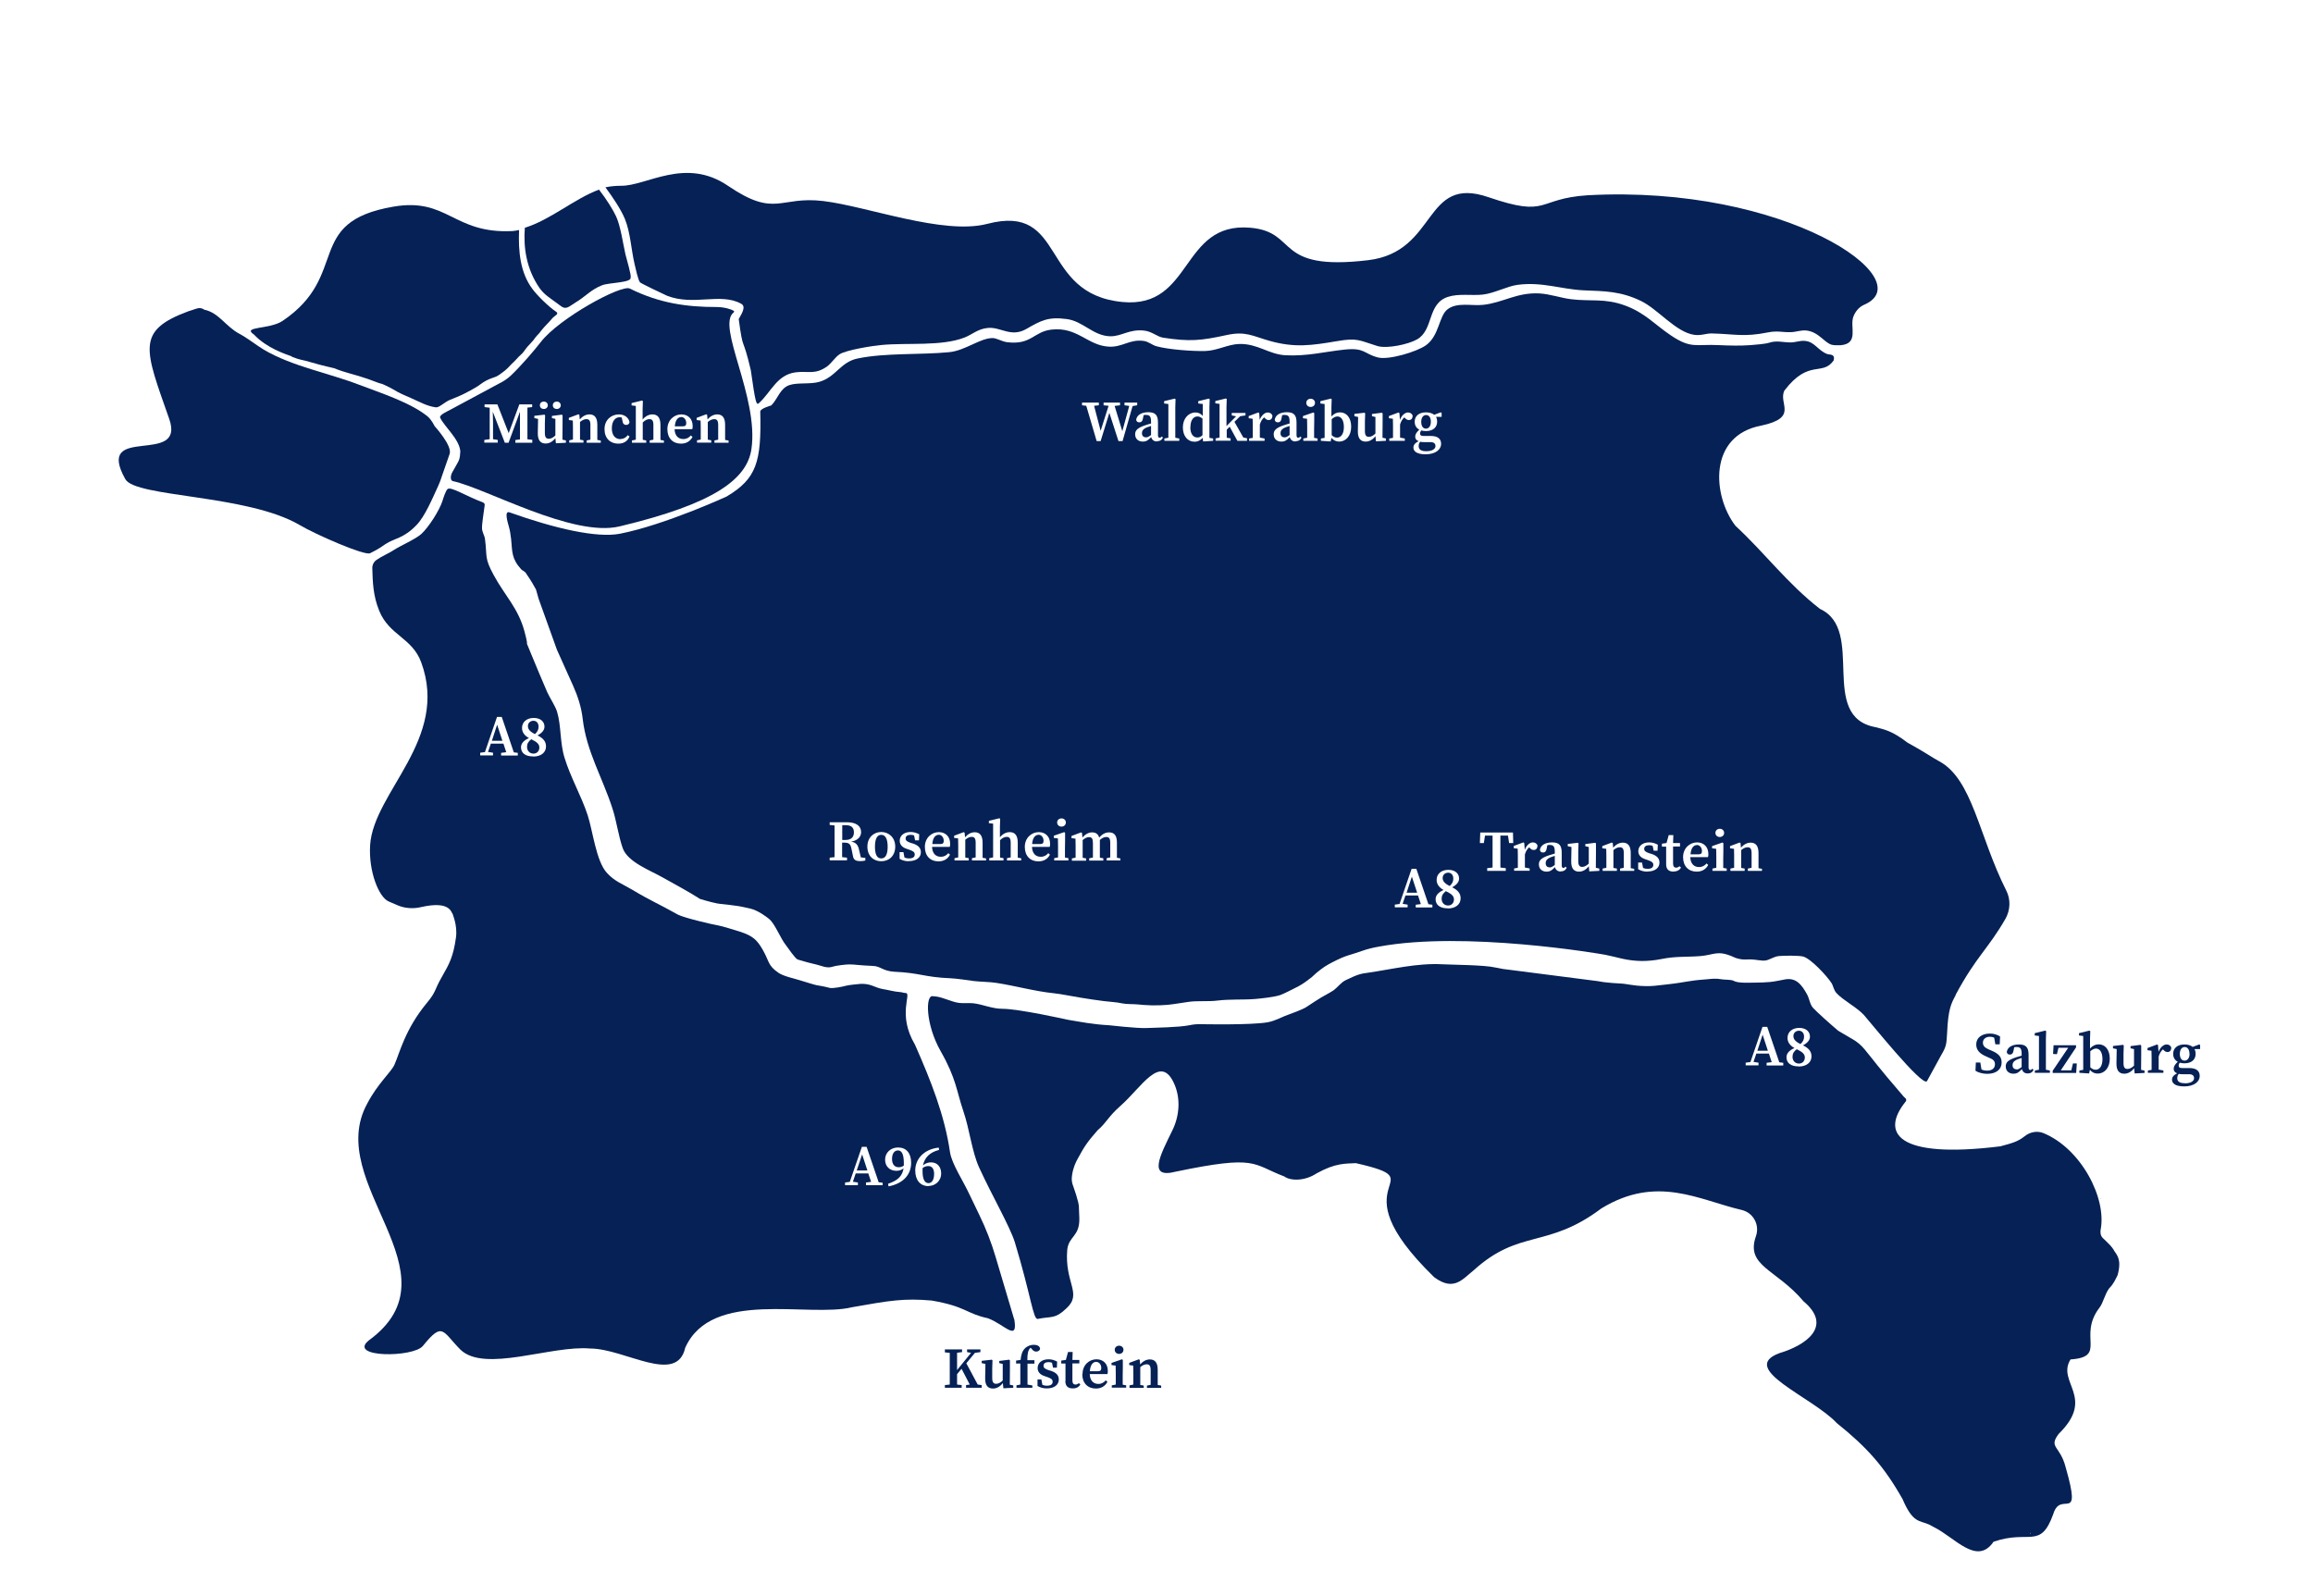
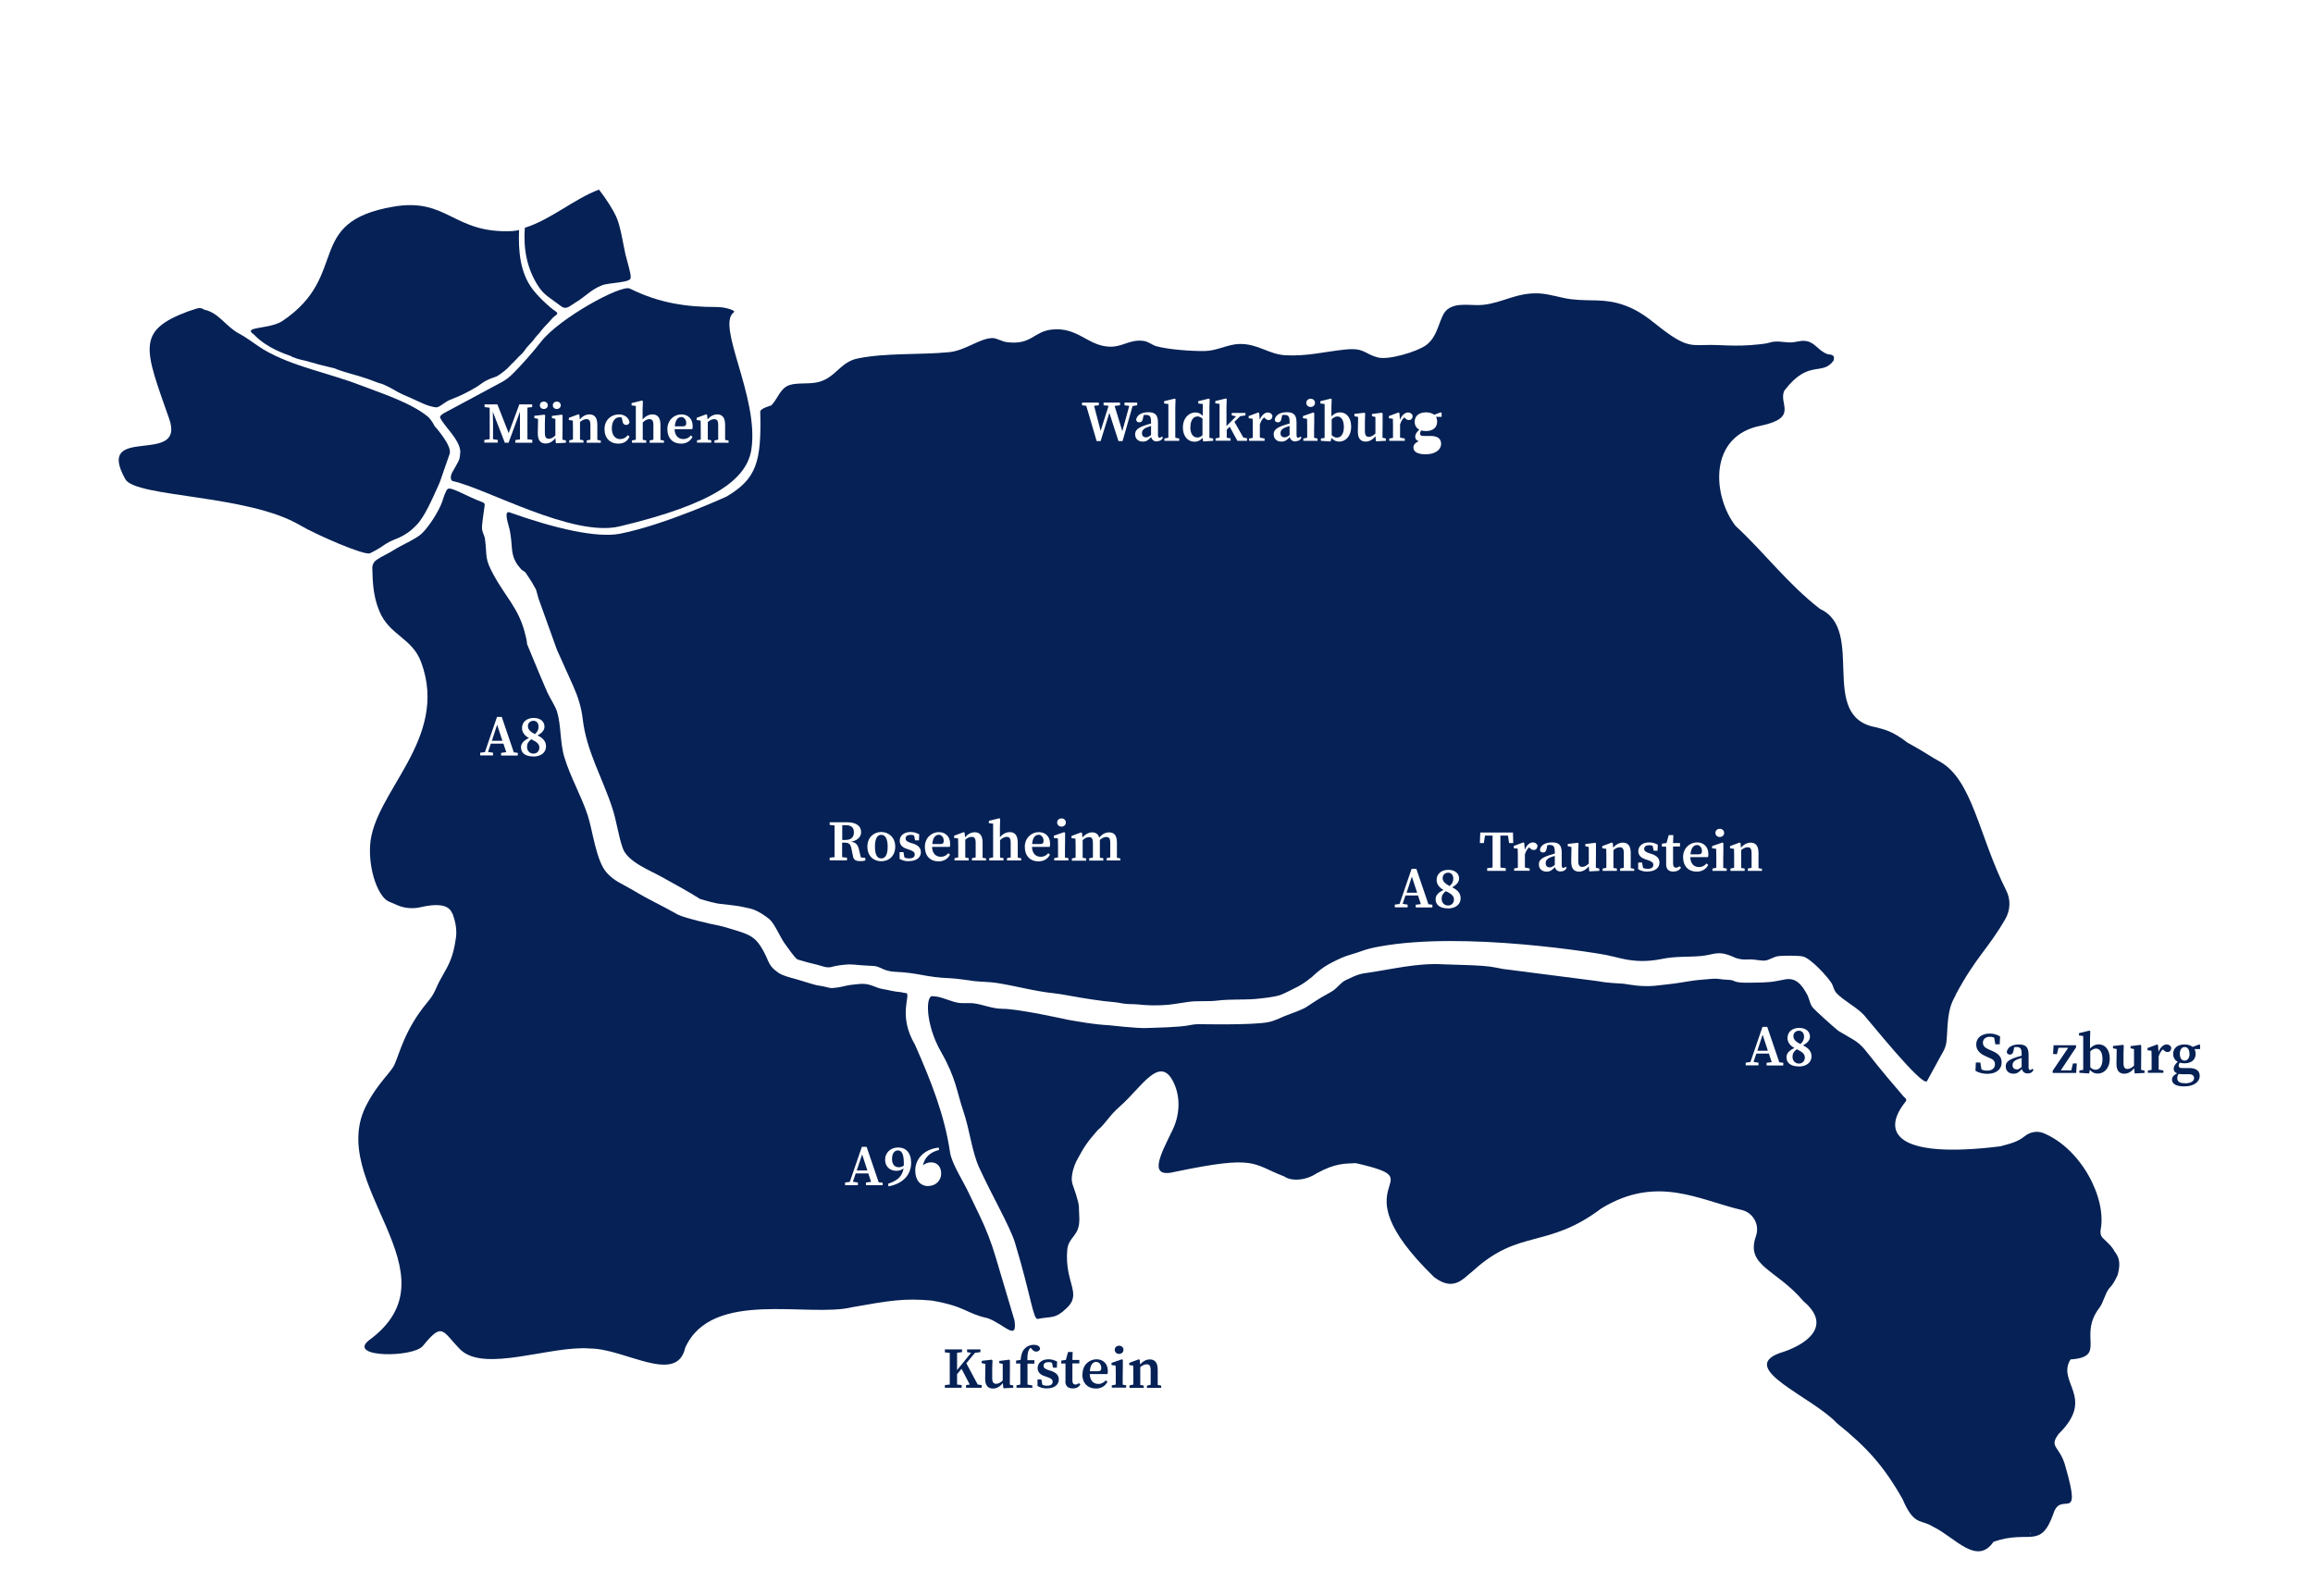
<svg xmlns="http://www.w3.org/2000/svg" id="Ebene_1" viewBox="0 0 180.29 124.43">
  <defs>
    <style>.cls-1{fill:#052155;}</style>
  </defs>
  <path class="cls-1" d="M98.6,80.06s.12-.02.2-.04l-.57-.04c.13.05.26.09.37.08Z" />
  <path class="cls-1" d="M99.7,79.74c-.35.12-.68.23-.91.29" />
  <path class="cls-1" d="M22.72,27.8c.88.33.62.17,1.56.45.83.25,1.71.43,1.76.45.97.39,1.61.48,2.61.83.24.08.94.36,1,.36.14.01.45.19.52.21.04.01.35.18.46.24.52.32.9.47,1.43.7.66.29,1.2.61,1.9.71.26.04.62-.35,1.06-.56.22-.1.47-.18.82-.34.32-.13,1.37-.69,1.57-.87.76-.57,1.12-.49,1.48-.75s.56-.38.96-.83c.04-.04.35-.33.44-.44.14-.19.42-.37.57-.6s.34-.44.47-.57c.25-.26.29-.33.39-.47.16-.21.38-.39.44-.52.39-.48.59-.62.88-.98.2-.24.6-.34.27-.55-.47-.3-1.43-1.22-1.82-1.76-.93-1.25-1.1-2.89-1.03-4.58-.17.03-.33.07-.51.08-4.64.23-5.04-2.64-9.3-1.9-6.98,1.2-3.33,5.33-8.62,8.9-1.02.69-3.22.41-2.23,1.07,1,1.06,2.43,1.51,2.97,1.71Z" />
-   <path class="cls-1" d="M48.71,17.07c.43,1.05.49,2.4.75,3.5.07.29.28,1.29.43,1.44.09.09,1.87.94,2.1,1.04,2.1.82,4.18-.27,5.79.63.41.23,0,.82-.2,1.19.37,2.71.27,1.13.94,3.97.36,2.54.43,2.78.64,2.58.95-.87,1.4-2.21,2.86-2.4.99-.12,1.51.21,2.45-.46.33-.24.62-.71.96-.94.51-.34,2.59-.67,3.29-.73,2-.19,4.65.12,6.46-.58.63-.25,1.04-.68,1.83-.75,1-.09,1.79.77,2.99.08,1.13-.65,1.7-.97,3.16-.77,1.27.17,2.05,1.31,3.37,1.34.9.02,1.48-.58,2.67-.44.6.07,1,.48,1.46.55,2.07.32,2.96.23,4.93-.2,1.49-.33,2.04.07,3.34.44,2,.57,3.32.36,5.29.03,1.61-.28,1.73-.05,3.14.38.75.23,2.43-.13,3.1-.52,1.3-.74.77-2.78,2.4-3.31.87-.28,1.85-.08,2.73-.18.88-.1,1.88-.65,2.71-.76,1.91-.25,3.39.35,5.15.43,1.65.07,2.85.06,4.44.82,1.33.63,2.75,2.46,4.18,2.65.53.07.9-.11,1.33-.11,1.8.04,2.51.3,4.4-.08.75-.15,1.13,0,1.76-.02.42,0,.79-.17,1.23-.13.98.1,1.46,1.01,2.02,1.12.14.03.39.04.65.03,1.47-.12.71-1.43,1-2.22.15-.4.44-.76.83-.93,4.57-1.94-6.12-9.38-21.54-8.54-4.03.26-2.97,1.78-7.73.15-5.12-1.76-3.91,4.25-9.37,4.91-7.43.89-5.38-2.2-9.2-2.53-5.45-.47-4.45,6.31-9.95,5.79-6.54-.62-4.32-7.72-10.55-6.09-3.42.89-9.35-1.37-12.78-1.78s-3.71,1.34-7.43-1.19c-3.32-2.26-6.34.02-8.32,0-.44,0-.84.04-1.23.12.57.77,1.2,1.7,1.52,2.47Z" />
  <path class="cls-1" d="M43.68,23.83c.46.37.69.04,1.19-.26.72-.42,1.22-1.02,2.07-1.34.56-.21,2.33-.19,2.21-.6.1-.09-.34-1.54-.4-1.81-.19-.84-.38-2.21-.73-2.96-.23-.5-.76-1.35-1.33-2.08-1.94.72-3.8,2.37-5.78,2.97-.12,1.52.11,3.19,1.13,4.68.18.26.41.49.66.68l.98.72Z" />
  <path class="cls-1" d="M84.22,90.41s-.01,0-.02,0c.07.03.06.02.02,0Z" />
  <path class="cls-1" d="M34.38,37.31c-.07.21-.15.4-.24.6-.45.98-1.02,2.33-1.66,3-1.04,1.09-1.72,1.02-2.45,1.51-.14.09-.46.35-1.18.7-.42.22-4.27-1.47-5.48-2.19-4.07-2.4-12.8-2.15-13.6-3.58-2.46-4.39,4.74-.95,3.42-4.7-1.91-5.44-2.62-6.86,1.47-8.38.65-.18.87-.4,1.27-.13,1.14.24,1.66,1.31,2.72,1.87.66.35,1.32.89,1.92,1.25,2.23,1.31,5.04,1.81,7.45,2.74,1.62.62,3.95,1.36,5.3,2.45.33.27.55.76.56.77,0,0,1.42,1.55,1.16,2.18l-.66,1.9Z" />
  <polygon class="cls-1" points="148.46 85.67 148.47 85.67 148.46 85.66 148.46 85.67" />
  <path class="cls-1" d="M53.09,32.51c-.22,0-.45.19-.49.72h.62c.22,0,.27-.09.27-.26,0-.27-.18-.47-.4-.47Z" />
  <path class="cls-1" d="M57.2,24.33c.06-.05,0-.1-.02-.11-.15-.1-.7-.29-1.34-.29-2.27,0-4.42-.28-6.75-1.44-.66-.33-5.5,2.31-6.93,4.16-.46.6-1.56,1.89-2.36,2.64-.27.25-.58.45-.91.61l-3.72,2c-.22.13-.96.43-.86.66.32.69,1.48,1.64,1.57,2.61-.03.28,0,.49-.16.81-.12.24-.23.4-.47.84-.13.22-.18.63.05.68,2.61.57,9.34,4.4,12.99,3.53,7.42-1.77,9.93-3.69,10.28-6.02.6-4.06-2.76-9.62-1.38-10.66ZM43.4,31.3c.17,0,.31.12.31.29s-.14.29-.31.29-.31-.11-.31-.29.14-.29.31-.29ZM42.39,31.3c.17,0,.31.12.31.29s-.14.29-.31.29-.31-.11-.31-.29.14-.29.31-.29ZM41.5,34.51h-1.33v-.21l.36-.05c0-.37,0-.75,0-1.09v-1.07s-.89,2.42-.89,2.42h-.29l-.94-2.42.02.88v1.26l.37.06v.21h-1.05v-.21l.42-.06v-2.45l-.4-.05v-.21h1l.88,2.24.83-2.24h1v.21l-.37.04c0,.37,0,.76,0,1.14v.19c0,.38,0,.76,0,1.14l.38.04v.21ZM44.1,34.51l-.77.04-.04-.4c-.22.28-.48.42-.76.42-.37,0-.62-.22-.61-.81l.02-1.11-.29-.06v-.18l.79-.09.05.05-.02.63v.75c0,.34.11.45.31.45.17,0,.35-.1.51-.26v-1.29s-.27-.06-.27-.06v-.17l.77-.1.06.05v.63s-.01,1.27-.01,1.27l.27.06v.18ZM46.84,34.51h-1.11v-.18l.29-.06c0-.22,0-.5,0-.7v-.43c0-.35-.09-.47-.31-.47-.16,0-.32.07-.5.22v.67c0,.2,0,.48,0,.71l.27.05v.18h-1.11v-.18l.29-.06c0-.22,0-.51,0-.7v-.24c0-.25,0-.36-.01-.54l-.31-.04v-.17l.75-.28.07.05.03.35c.23-.26.49-.39.76-.39.39,0,.61.25.61.81v.47c0,.2,0,.49,0,.71l.27.05v.18ZM48.36,34.22c.24,0,.43-.11.57-.3l.14.1c-.15.37-.45.56-.88.56-.62,0-1.07-.41-1.07-1.13s.52-1.15,1.13-1.15c.44,0,.77.27.82.62-.04.13-.12.2-.26.2-.16,0-.27-.1-.29-.31l-.06-.27c-.05-.01-.11-.02-.16-.02-.32,0-.61.27-.61.87,0,.54.27.84.68.84ZM51.75,34.51h-1.11v-.18l.29-.06c0-.22,0-.5,0-.7v-.43c0-.35-.09-.47-.31-.47-.17,0-.34.08-.52.26v.64c0,.2,0,.48,0,.71l.27.05v.18h-1.11v-.18l.3-.06c0-.22,0-.51,0-.7v-1.93l-.33-.04v-.18l.81-.2.07.04-.02.63v.81c.23-.27.49-.4.77-.4.39,0,.62.25.62.81v.47c0,.2,0,.49,0,.71l.27.05v.18ZM53.27,34.22c.27,0,.44-.12.58-.28l.13.12c-.18.33-.48.52-.9.52-.63,0-1.06-.42-1.06-1.13s.53-1.15,1.09-1.15c.53,0,.88.36.88.9,0,.1,0,.18-.03.25h-1.38c.02.52.3.77.67.77ZM56.8,34.51h-1.11v-.18l.29-.06c0-.22,0-.5,0-.7v-.43c0-.35-.09-.47-.31-.47-.16,0-.32.07-.5.22v.67c0,.2,0,.48,0,.71l.27.05v.18h-1.11v-.18l.29-.06c0-.22,0-.51,0-.7v-.24c0-.25,0-.36-.01-.54l-.31-.04v-.17l.75-.28.07.05.03.35c.23-.26.49-.39.76-.39.39,0,.61.25.61.81v.47c0,.2,0,.49,0,.71l.27.05v.18Z" />
  <polygon class="cls-1" points="66.78 91.23 67.61 91.23 67.2 89.98 66.78 91.23" />
  <path class="cls-1" d="M41.7,57.22c.22-.21.28-.37.28-.59,0-.25-.15-.45-.4-.45-.23,0-.43.16-.43.41,0,.21.1.41.55.63Z" />
  <path class="cls-1" d="M41.41,57.62c-.23.18-.33.34-.33.6,0,.3.21.52.5.52s.46-.22.46-.47-.15-.42-.63-.65Z" />
  <polygon class="cls-1" points="38.34 57.74 39.16 57.74 38.75 56.49 38.34 57.74" />
-   <path class="cls-1" d="M72.36,90.89c-.15,0-.31.04-.45.16,0,.08,0,.16,0,.25,0,.63.18.92.46.92.26,0,.44-.25.44-.72,0-.4-.17-.61-.44-.61Z" />
  <path class="cls-1" d="M69.99,89.67c-.25,0-.46.21-.46.67,0,.43.22.64.52.64.16,0,.28-.04.4-.13,0-.06,0-.13,0-.2,0-.72-.18-.98-.46-.98Z" />
  <path class="cls-1" d="M79.05,102.83l-1.44-4.84c-.33-1.12-.75-2.21-1.26-3.26-.31-.64-.61-1.26-.77-1.6-.5-1.09-1.39-2.4-1.53-3.32-.42-2.88-1.48-5.55-2.73-8.38-1.41-2.38-.23-3.98-.72-4.03-.15,0-.28-.06-.42-.07-.53-.04-.88-.16-1.38-.24-.61-.1-.92-.45-1.75-.4-.19.01-.93.09-1.14.15-.23.07-1,.22-1.24.16-.5-.13-.79-.17-1.02-.21-.14-.02-.92-.27-1.13-.33-.77-.23-1.47-.38-1.85-.64-.82-.57-.69-.85-1.19-1.74-.46-.81-.78-1.13-1.8-1.46-.36-.11-1.42-.45-1.76-.5-.34-.05-2.58-.57-3.08-.83-1.58-.89-2.02-1.02-3.58-1.95-.72-.43-1.37-.65-1.96-1.31-.84-.92-1.09-3.27-1.5-4.51-.5-1.51-1.34-2.95-1.8-4.47-.36-1.15-.25-2.5-.58-3.58-.14-.45-.56-1.06-.77-1.53-.42-.97-.83-1.95-1.23-2.92l-.35-.85c.05-.05-.14-.78-.18-.92-.48-1.83-1.53-2.81-2.4-4.41-.76-1.39-.5-1.43-.69-2.84-.03-.25-.21-.5-.23-.81-.01-.4.14-1.25.21-1.82.01-.1-.05-.18-.14-.21-1.37-.52-2.45-1.23-2.74-1.05-.14.08-.36.75-.4.9-.24.77-1.09,2.09-1.66,2.61-.47.42-1.61.9-2.14,1.25-.36.24-.97.5-1.35.77-.22.15-.34.4-.33.66.03,1.01.05,2.12.54,3.31.78,1.92,2.56,2.09,3.27,4.01,2.21,6-3.71,10.1-3.98,14.25-.13,2.06.68,4.06,1.44,4.39l.67.29c.57.25,1.22.3,1.83.16,2.37-.55,2.37.46,2.51.55-.06-.04.38.82.24,1.82-.21,1.47-.48,1.99-1.13,3.12-.56.97-.4,1.09-1.12,1.95-1.73,2.09-2.12,3.89-2.55,4.85-.28.6-1.29,1.44-2.11,3.01-3.45,6.24,7.35,13.22.1,18.48-1.63,1.35,3.48,1.33,4.23.42,1.56-1.92,1.5-1.16,2.92.28,1.89,1.84,7.09-.35,10.12-.08,2.69,0,6.75,2.87,7.41-.06,2.07-4.61,9.62-2.32,13.01-3.16,2.94-.52,4.03-.71,6.2-.52,2.71.47,2.66,1.01,4.38,1.38,1.29.47,2.36,1.9,2.06.08ZM40.36,58.89h-1.3v-.21l.4-.05-.22-.67h-.98l-.22.65.39.06v.21h-1v-.21l.37-.05.94-2.74h.37l.94,2.76.31.04v.21ZM41.55,58.96c-.59,0-.94-.26-.94-.71,0-.31.22-.54.62-.72-.37-.21-.54-.47-.54-.79,0-.49.4-.78.91-.78.54,0,.84.29.84.68,0,.22-.13.46-.54.68.44.22.66.47.66.86,0,.48-.4.79-1,.79ZM68.8,92.38h-1.3v-.21l.4-.05-.22-.66h-.98l-.22.65.39.06v.21h-1v-.21l.37-.05.94-2.73h.37l.94,2.76.31.04v.21ZM69.26,92.47l-.04-.2c.76-.25,1.11-.6,1.21-1.2-.15.12-.33.19-.56.19-.49,0-.88-.32-.88-.87s.44-.95,1.01-.95c.65,0,1.02.45,1.02,1.19,0,.9-.58,1.61-1.75,1.84ZM72.37,92.45c-.63,0-1.03-.45-1.03-1.22,0-.91.7-1.66,1.83-1.78l.03.18c-.75.19-1.13.61-1.26,1.21.18-.16.39-.24.63-.24.51,0,.79.37.79.86,0,.62-.49.98-.98.98Z" />
  <path class="cls-1" d="M140.34,81.38c.22-.21.28-.37.28-.59,0-.25-.15-.45-.4-.45-.23,0-.43.16-.43.41,0,.21.1.41.55.63Z" />
  <path class="cls-1" d="M140.05,81.78c-.23.18-.33.34-.33.6,0,.3.21.52.5.52s.46-.22.46-.47-.15-.42-.63-.65Z" />
  <polygon class="cls-1" points="136.98 81.9 137.8 81.9 137.39 80.65 136.98 81.9" />
  <path class="cls-1" d="M164.77,97.44c-.2-.31-.37-.47-.64-.73-.31-.29-.43-.37-.4-.82.51-2.5-1.53-6.37-4.45-7.57-.49-.2-1.05-.09-1.46.24-.55.44-1.02.55-1.9.79-8.15,1.01-9.33-1.08-7.38-3.49.1-.12,0-.24,0-.24,0,0-.14-.14-.15-.14-2.21-2.57-2.16-2.61-3.06-3.7-.26-.31-.56-.57-.91-.77-.49-.29-1.14-.67-1.14-.67-.54-.45-1.73-1.52-1.96-1.78-.25-.28-.28-.71-.46-1.04-.43-.78-.87-1.36-1.78-1.17-.31.06-.72.15-1.1.19-.38.03-.76.05-1.14.05-.5,0-1.37.06-1.71-.14-.17-.1-.67-.08-.86-.11-.59-.1-.85-.04-1.23-.01-1.62.12-1.47.22-3.19.41-.86.1-1.04.13-1.61.12-1.05-.02-1.31-.18-2.08-.21-.42-.02-.57-.04-.79-.06-.21-.01-.52-.06-.86-.12l-6.93-.89c-.39-.05-.48-.05-.76-.12l-.27-.05c-.85-.2-3.36-.21-4.12-.25-1.97-.11-3.99.4-5.81.66-.5.07-.73.09-1.73.58-.37.18-.61.54-.93.78-.13.1-.9.52-1,.58-.23.14-.82.52-1.1.71-.3.21-1.15.51-1.71.72-.24.09-.78.39-1.34.49-1.27.23-5.15.15-5.15.15-.32-.01-.63.01-.94.08-.84.17-2.65.19-3.39.22-.72.03-2.91-.22-2.91-.22-1.2-.06-2.19-.26-3.16-.42,0,0-3.83-.86-5.13-.86-.8,0-1.54-.35-2.26-.43-.37-.04-.74.02-1.12-.03-.56-.07-1.26-.44-1.8-.5-.07,0-.16-.01-.23-.02-.59-.15-.6,2.18.61,4.3s1.23,3.1,1.76,4.66c.48,1.39.67,3.17,1.23,4.39.99,2.17,2.41,4.61,2.79,5.85,1.27,4.2,1.42,6.05,1.79,5.95,1.09-.22,1.32.03,2.2-.8,1.31-1.18-.14-1.97.09-4.61.13-1.06.98-1,.94-2.45-.06-.98.05-.83-.25-1.81-.22-.75-.42-.92-.31-1.58.09-.56.27-.93.42-1.21.58-1.08.81-1.37,1.57-2.25.66-.55.82-1.05,1.75-1.87,1.68-1.47,3.14-4.14,4.21-1.76.52,1.16.42,2.51-.14,3.65-.98,2-1.93,3.79.28,3.21,6.36-1.32,5.9-.59,8.45.38.49.36,1.61.36,2.51-.24,1.5-.83,2.24-.75,3.06-.8,6.53,1.49-1.84,1.16,6.11,8.89,1.53,1.14,2.21.15,3.08-.54,3.58-3.25,5.74-1.65,9.95-4.82,4.34-2.65,7.62-.65,10.94.12.9.21,1.42,1.16,1.11,2.04-.83,2.35,1.59,2.56,3.71,5.08,2.32,1.95.17,3.43-1.88,4.04-3.26,1.21,2.58,3.42,4.47,5.45,2.34,1.88,3.67,3.35,5.13,5.93.8,1.88,1.3,1.64,2.07,1.98l.35.19c1.66.81,3.37,3.05,4.67,1.15,2.8-.97,3.65.64,4.66-2.17.58-1.91,2.27.93.96-3.64-.43-1.69-1.36-1.51-.54-2.6,2.91-2.85-.19-4.01.92-5.8,2.89-.2.53-1.79,2.26-4.04.29-.37.4-1.02.75-1.5.36-.35.51-.74.66-1.03.33-1.21-.04-1.56-.29-1.93ZM139,83.05h-1.3v-.21l.4-.05-.22-.67h-.98l-.22.65.39.06v.21h-1v-.21l.37-.05.94-2.74h.37l.94,2.76.31.04v.21ZM140.19,83.12c-.59,0-.94-.26-.94-.71,0-.31.22-.54.62-.72-.37-.21-.54-.47-.54-.79,0-.49.4-.78.91-.78.54,0,.84.29.84.68,0,.22-.13.46-.54.68.44.22.66.47.66.86,0,.48-.4.79-1,.79ZM158.28,119.58c-.06-.02,0-.09,0-.14,0,.05,0,.1,0,.14ZM161.37,108.96c.04.13.09.25.11.38-.02-.13-.07-.25-.11-.38,0,0,0,0,0,0ZM163.73,93.37s.03.1-.02.06c0-.02.01-.04.02-.06Z" />
  <path class="cls-1" d="M120.48,67.28c0,.23.14.33.32.33.1,0,.18-.03.39-.19v-.71c-.13.04-.24.08-.32.11-.3.12-.39.28-.39.45Z" />
  <path class="cls-1" d="M99.81,33.76c0,.23.14.33.32.33.1,0,.18-.03.39-.18v-.71c-.13.04-.24.08-.32.11-.3.12-.39.28-.39.45Z" />
  <path class="cls-1" d="M92.78,33.29c0,.54.23.81.55.81.16,0,.28-.06.4-.18v-1.29c-.14-.12-.26-.17-.39-.17-.3,0-.55.26-.55.84Z" />
  <path class="cls-1" d="M113,69.06c.22-.21.28-.37.28-.59,0-.25-.15-.45-.4-.45-.23,0-.43.16-.43.41,0,.21.1.41.55.63Z" />
-   <path class="cls-1" d="M111.14,33.41c.25,0,.39-.22.39-.54s-.14-.52-.37-.52-.38.21-.38.53.13.53.37.53Z" />
  <polygon class="cls-1" points="109.64 69.58 110.46 69.58 110.05 68.33 109.64 69.58" />
  <path class="cls-1" d="M73.16,65.07c-.22,0-.45.19-.49.72h.62c.22,0,.27-.09.27-.26,0-.27-.18-.47-.4-.47Z" />
  <path class="cls-1" d="M80.94,65.07c-.22,0-.45.19-.49.72h.62c.22,0,.27-.09.27-.26,0-.27-.18-.47-.4-.47Z" />
  <path class="cls-1" d="M112.7,69.46c-.23.18-.33.34-.33.6,0,.3.21.52.5.52s.46-.22.46-.47-.15-.42-.63-.65Z" />
  <path class="cls-1" d="M66.56,64.88c0-.37-.2-.56-.62-.56h-.29c0,.38,0,.77,0,1.15h.26c.47,0,.65-.26.65-.59Z" />
  <path class="cls-1" d="M152.44,77.53c1.6-2.98,2.5-3.53,3.87-5.9.39-.68.43-1.52.07-2.22-2.14-4.24-2.62-8.66-5.22-10.07-.47-.24-1.16-.74-2.47-1.45-1.22-.94-1.82-1.03-2.5-1.21-4.5-.83-.73-7.57-4.33-9.22-2.53-1.96-4.27-4.33-6.59-6.48-1.79-2.33-2.14-7.04,2.03-7.81,2.93-.63,1.28-1.72,1.79-2.73,1.91-2.5,2.95-1.08,3.84-2.35.13-.52-.31-.43-.49-.49-.74-.27-.99-.98-1.77-1.03-.39-.03-.72.12-1.11.12-.56,0-1.08-.17-1.65.02-.3.1-1.08.16-1.46.19-.79.06-1.62.04-2.48,0-1.77-.09-2.14.31-3.72-.75-1.27-.85-2.03-1.77-3.59-2.34-1.58-.58-2.68-.3-4.21-.49-.75-.09-1.62-.4-2.46-.45-1.77-.09-2.82.72-4.38.89-.91.1-2.03-.23-2.78.35-.68.52-.64,2.06-1.68,2.8-.71.51-2.92,1.17-3.75.95-1.11-.29-1.01-.78-2.61-.61-1.58.17-2.92.53-4.6.44-1.32-.08-2.14-.91-3.59-.88-.87.02-1.74.53-2.67.55-1,.02-2.83-.11-3.78-.37-.37-.1-.61-.37-1.03-.42-1.08-.14-1.64.51-2.69.45-1.67-.09-2.44-1.56-4.47-1.33-1.4.16-1.57,1.22-3.47.98-.39-.05-.81-.32-1.12-.32-.98,0-2.13.98-3.39,1.1-2.25.22-4.95.04-7.12.49-1.35.27-1.69,1.44-2.99,1.82-.73.21-1.68.04-2.32.25-.75.24-.92,1.08-1.43,1.59,0,0-.87.24-.86.48.1,3.93-.29,5.23-2.62,6.62,0,0-4.81,2.21-8.31,2.9-1.8.35-5.07-.4-8.63-1.67-.4-.12-.14.74-.04,1.1.08.27.15.67.18.98.1,1.01.02,1.52.79,2.37.08.08.3.18.35.27.08.15.35.46.8,1.3l.2.71c.13.34,1.25,3.5,1.43,3.98l1.28,2.85c.36.81.63,1.66.73,2.54.29,2.53,1.55,4.6,2.32,6.99.32.98.46,2.12.8,3.09.38,1.08,2.14,1.73,3.11,2.28.97.55,1.97,1.07,2.92,1.68.51.15,1.26.37,1.65.39.39.03.66.08,1.15.14.29.03.76.14,1.08.21.68.15,1.39.73,1.5.82.46.37.86,1.48,1.33,2.07.14.18.72,1.04.9,1.09.44.14,1.08.31,1.49.4.36.08.79.32,1.26.15.2-.07.98-.17,1.26-.17.34,0,.34.02.64.04.46.03.62.06,1.23.08.57.02.75.39,1.62.45,2.06.09,2.36.43,4.41.51.48.02,1.39.16,1.84.22.4.05,1.33.07,1.72.14,1.51.23,2.96.65,4.5.81.59.06,1.41.24,2.06.34.61.1,1.26.2,1.83.27.46.06,1.01.08,1.44.18.31.07.95.05,1.21.08.2.03.69.06,1.05.07.48.01.86,0,1.29-.04.59-.06,1.02-.15,1.62-.23.68-.1,1.55-.01,2.24-.1,1-.12,1.99-.05,2.9-.12.49-.04,1.52-.15,2-.31.26-.09,1.07-.5,1.43-.69s.74-.48,1.02-.7c.03-.03.31-.29.36-.33.52-.43.78-.59,1.24-.83,1.21-.62,1.24-.5,2.44-.93.21-.08.79-.23,1.22-.3,6.67-1.23,17.16.55,17.62.64.4.08.92.21,1.3.3,1.08.24,2.02.24,3.09.03,1.13-.23,1.95-.14,3.04-.23,1.05-.09,1.3-.46,2.45.02.17.07.24.13.56.2.35.08.52.04.88.04.39,0,.81.12,1.14.09.35-.04.67-.31,1.07-.35.36-.04,1.6-.05,1.91.04.61.18,1.83,1.5,2.19,2.05.15.22.17.55.4.8.53.57,1.58,1.1,2.14,1.71.38.41,4.56,5.64,4.91,5.15l1.11-2.03c.41-.69.41-.87.46-1.73.08-1.88.33-2.31.66-2.93ZM67.46,67.07c-.15.04-.24.05-.41.05-.33,0-.51-.09-.56-.37l-.13-.63c-.07-.34-.21-.44-.53-.44h-.19c0,.4,0,.77,0,1.13l.38.04v.21h-1.35v-.21l.38-.04c0-.37,0-.76,0-1.14v-.19c0-.38,0-.76,0-1.14l-.38-.04v-.21h1.35c.7,0,1.1.28,1.1.77,0,.33-.23.65-.78.74.38.06.54.26.62.64l.14.59.35.04v.21ZM68.69,67.13c-.61,0-1.08-.42-1.08-1.14s.5-1.14,1.08-1.14,1.09.42,1.09,1.14-.48,1.14-1.09,1.14ZM70.84,67.13c-.27,0-.5-.06-.72-.19v-.52s.3,0,.3,0l.08.42c.11.05.22.07.35.07.31,0,.45-.11.45-.31,0-.17-.11-.26-.4-.36l-.23-.08c-.34-.11-.54-.32-.54-.63,0-.37.3-.68.85-.68.26,0,.46.07.67.18l-.02.47h-.3l-.08-.38c-.09-.04-.17-.05-.28-.05-.24,0-.38.11-.38.28,0,.16.09.24.4.35l.18.05c.44.15.61.37.61.68,0,.4-.34.69-.94.69ZM73.34,66.78c.27,0,.44-.12.58-.28l.13.12c-.18.33-.48.52-.9.52-.63,0-1.06-.42-1.06-1.13s.53-1.15,1.09-1.15c.53,0,.88.36.88.9,0,.1,0,.18-.03.25h-1.38c.02.52.3.77.67.77ZM76.87,67.07h-1.11v-.18l.29-.06c0-.22,0-.5,0-.7v-.43c0-.35-.09-.47-.31-.47-.16,0-.32.07-.5.22v.68c0,.2,0,.48,0,.71l.27.05v.18h-1.11v-.18l.29-.06c0-.22,0-.51,0-.7v-.24c0-.25,0-.36-.01-.54l-.31-.04v-.17l.75-.28.07.05.03.35c.23-.26.49-.39.76-.39.39,0,.61.25.61.81v.47c0,.2,0,.49,0,.71l.27.05v.18ZM79.6,67.07h-1.11v-.18l.29-.06c0-.22,0-.5,0-.7v-.43c0-.35-.09-.47-.31-.47-.17,0-.34.08-.52.26v.64c0,.2,0,.48,0,.71l.27.05v.18h-1.11v-.18l.3-.06c0-.22,0-.51,0-.7v-1.93l-.33-.04v-.18l.81-.2.07.04-.02.63v.81c.23-.27.49-.4.77-.4.39,0,.62.25.62.81v.47c0,.2,0,.49,0,.71l.27.05v.18ZM81.13,66.78c.27,0,.44-.12.58-.28l.13.12c-.18.33-.48.52-.9.52-.63,0-1.06-.42-1.06-1.13s.53-1.15,1.09-1.15c.53,0,.88.36.88.9,0,.1,0,.18-.03.25h-1.38c.02.52.3.77.67.77ZM82.74,63.79c.19,0,.34.13.34.32s-.15.32-.34.32-.34-.13-.34-.32.15-.32.34-.32ZM83.29,67.07h-1.12v-.18l.3-.06c0-.22,0-.51,0-.7v-.21c0-.25,0-.39-.01-.57l-.32-.04v-.17l.81-.28.07.05v.63s-.01.59-.01.59c0,.19,0,.48,0,.71l.27.05v.18ZM87.36,67.07h-1.1v-.18l.28-.06c0-.22,0-.5,0-.7v-.41c0-.38-.09-.48-.32-.48-.16,0-.32.08-.49.23,0,.06,0,.13,0,.2v.47c0,.2,0,.48,0,.71l.27.05v.18h-1.1v-.18l.29-.06c0-.22,0-.5,0-.7v-.4c0-.37-.08-.49-.31-.49-.17,0-.33.09-.49.23v.67c0,.2,0,.48,0,.71l.27.05v.18h-1.11v-.18l.29-.06c0-.22,0-.51,0-.7v-.24c0-.25,0-.36-.01-.54l-.31-.04v-.17l.75-.28.07.05.03.35c.22-.25.48-.4.75-.4.29,0,.48.13.56.41.24-.29.5-.41.77-.41.4,0,.61.24.61.79v.48c0,.2,0,.48,0,.71l.27.05v.18ZM87.49,34.38h-.31l-.71-2.2-.68,2.2h-.31l-.81-2.75-.33-.04v-.21h1.31v.21l-.37.04.51,1.95.62-1.95-.39-.04v-.21h1.28v.21l-.42.05.6,1.97.54-1.97-.37-.05v-.21h.99v.21l-.36.06-.78,2.73ZM90.18,34.41c-.24,0-.39-.13-.45-.34-.22.23-.36.35-.65.35-.34,0-.6-.2-.6-.57,0-.29.16-.5.81-.71.12-.04.27-.09.43-.13v-.13c0-.42-.1-.54-.4-.54-.05,0-.12,0-.18.02l-.05.25c-.03.22-.14.31-.28.31-.14,0-.23-.07-.25-.2.05-.36.4-.59.95-.59s.75.23.75.81v.98c0,.14.05.2.13.2.06,0,.11-.03.16-.1l.1.09c-.11.21-.25.28-.46.28ZM91.93,34.36h-1.17v-.18l.31-.06c0-.23,0-.47,0-.7v-1.93l-.33-.04v-.18l.82-.2.07.04-.02.63v1.68c0,.23,0,.47,0,.7l.31.06v.18ZM94.56,34.36l-.78.05-.04-.28c-.17.19-.36.3-.63.3-.53,0-.91-.43-.91-1.12s.44-1.16.98-1.16c.23,0,.4.08.57.27v-.93l-.35-.04v-.18l.82-.2.07.04-.02.63v2.39l.29.05v.18ZM102.16,31.08c.19,0,.34.13.34.32s-.15.32-.34.32-.34-.13-.34-.32.15-.32.34-.32ZM97.21,34.36h-.76l-.6-1.1-.23.23c0,.2,0,.43,0,.63l.3.05v.18h-1.17v-.18l.31-.06c0-.23,0-.5,0-.7v-1.93l-.33-.04v-.18l.82-.2.07.04-.02.63v1.48l.75-.76-.34-.07v-.19h1.07v.19l-.41.06-.45.44.69,1.22.29.06v.18ZM98.89,32.74c-.12,0-.21-.05-.31-.16l-.04-.05c-.16.13-.27.32-.34.56v.33c0,.19,0,.47,0,.69l.37.07v.18h-1.21v-.18l.29-.05c0-.23,0-.51,0-.71v-.24c0-.25,0-.36-.01-.54l-.31-.04v-.17l.75-.28.07.05.04.53c.14-.37.4-.58.63-.58.16,0,.31.09.36.24,0,.23-.11.35-.29.35ZM100.98,34.41c-.24,0-.39-.13-.45-.34-.22.23-.36.35-.65.35-.34,0-.6-.2-.6-.57,0-.29.16-.5.81-.71.12-.04.27-.09.43-.13v-.13c0-.42-.1-.54-.4-.54-.05,0-.12,0-.18.02l-.05.25c-.03.22-.14.31-.28.31-.14,0-.23-.07-.25-.2.05-.36.4-.59.95-.59s.75.23.75.81v.98c0,.14.05.2.13.2.06,0,.11-.03.16-.1l.1.09c-.11.21-.25.28-.46.28ZM102.71,34.36h-1.12v-.18l.3-.06c0-.22,0-.51,0-.7v-.21c0-.25,0-.39-.01-.57l-.32-.04v-.17l.81-.28.07.05v.63s-.01.59-.01.59c0,.19,0,.48,0,.71l.27.05v.18ZM110.58,34.39c-.19-.07-.27-.19-.27-.36,0-.17.1-.34.32-.54-.23-.12-.36-.33-.36-.62,0-.44.33-.73.88-.73.27,0,.49.07.64.19l.51-.19.07.04v.31h-.44c.06.1.09.23.09.38,0,.44-.32.73-.87.73-.14,0-.27-.02-.37-.05-.06.08-.09.15-.09.25,0,.11.06.18.26.18h.56c.58,0,.82.24.82.62,0,.42-.41.81-1.21.81-.7,0-.95-.24-.95-.53,0-.19.12-.35.4-.49ZM104.39,34.42c-.23,0-.43-.08-.61-.29l-.06.28-.76-.05v-.18l.29-.05c0-.22,0-.51,0-.71v-1.93l-.33-.04v-.18l.81-.2.07.04-.02.63v.72c.2-.22.42-.32.67-.32.49,0,.87.4.87,1.12s-.42,1.16-.94,1.16ZM108.02,34.36l-.77.04-.04-.4c-.22.28-.48.42-.76.42-.37,0-.62-.22-.61-.81l.02-1.11-.29-.06v-.18l.79-.09.05.05-.02.63v.75c0,.34.11.45.31.45.17,0,.35-.1.51-.26v-1.29s-.27-.06-.27-.06v-.17l.77-.1.06.05v.63s-.01,1.27-.01,1.27l.27.06v.18ZM108.57,32.64l-.31-.04v-.17l.75-.28.07.05.04.53c.14-.37.4-.58.63-.58.16,0,.31.09.36.24,0,.23-.11.35-.29.35-.12,0-.21-.05-.31-.16l-.04-.05c-.16.13-.27.32-.34.56v.33c0,.19,0,.47,0,.69l.37.07v.18h-1.21v-.18l.29-.05c0-.23,0-.51,0-.71v-.24c0-.25,0-.36-.01-.54ZM111.65,70.73h-1.3v-.21l.4-.05-.22-.67h-.98l-.22.65.39.06v.21h-1v-.21l.37-.05.94-2.74h.37l.94,2.76.31.04v.21ZM112.84,70.8c-.59,0-.94-.26-.94-.71,0-.31.22-.54.62-.72-.37-.21-.54-.47-.54-.79,0-.49.4-.78.91-.78.54,0,.84.29.84.68,0,.22-.13.46-.54.68.44.22.66.47.66.86,0,.48-.4.79-1,.79ZM117.63,65.71l-.09-.58h-.59c0,.38,0,.76,0,1.16v.19c0,.38,0,.76,0,1.14l.42.05v.21h-1.45v-.21l.42-.05c0-.37,0-.76,0-1.14v-.19c0-.38,0-.77,0-1.16h-.59l-.09.58h-.31l.03-.82h2.55l.02.82h-.31ZM119.55,66.25c-.12,0-.21-.05-.31-.16l-.04-.05c-.16.13-.27.32-.34.56v.33c0,.19,0,.47,0,.69l.37.07v.18h-1.21v-.18l.29-.05c0-.23,0-.51,0-.71v-.24c0-.25,0-.36-.01-.54l-.31-.04v-.17l.75-.28.07.05.04.53c.14-.37.4-.58.63-.58.16,0,.31.08.36.24,0,.23-.11.35-.29.35ZM121.65,67.93c-.24,0-.39-.13-.45-.34-.22.23-.36.35-.65.35-.34,0-.6-.2-.6-.57,0-.29.16-.5.81-.71.12-.04.27-.08.43-.13v-.13c0-.42-.1-.54-.4-.54-.05,0-.12,0-.18.02l-.05.25c-.03.22-.14.32-.28.32-.14,0-.23-.07-.25-.2.05-.36.4-.59.95-.59s.75.23.75.81v.98c0,.14.05.2.13.2.06,0,.11-.03.16-.1l.1.09c-.11.21-.25.28-.46.28ZM124.65,67.88l-.77.04-.04-.4c-.22.28-.48.42-.76.42-.37,0-.62-.21-.61-.81l.02-1.11-.29-.06v-.18l.79-.09.05.05-.02.63v.75c0,.34.11.45.31.45.17,0,.35-.1.51-.26v-1.29s-.27-.06-.27-.06v-.17l.77-.1.06.05v.63s-.01,1.27-.01,1.27l.27.06v.18ZM127.39,67.88h-1.11v-.18l.29-.06c0-.22,0-.5,0-.7v-.43c0-.35-.09-.47-.31-.47-.16,0-.32.07-.5.22v.68c0,.2,0,.48,0,.71l.27.05v.18h-1.11v-.18l.29-.06c0-.22,0-.51,0-.7v-.24c0-.25,0-.36-.01-.54l-.31-.04v-.17l.75-.28.07.05.03.35c.23-.26.49-.39.76-.39.39,0,.61.25.61.81v.47c0,.2,0,.49,0,.71l.27.05v.18ZM128.41,67.94c-.27,0-.5-.06-.72-.19v-.52s.3,0,.3,0l.08.42c.11.05.22.07.35.07.31,0,.45-.11.45-.31,0-.17-.11-.26-.4-.36l-.23-.08c-.34-.11-.54-.32-.54-.63,0-.37.3-.68.85-.68.26,0,.46.07.67.18l-.02.47h-.3l-.08-.38c-.09-.04-.17-.05-.28-.05-.24,0-.38.11-.38.28,0,.16.09.24.4.35l.18.05c.44.15.61.37.61.68,0,.4-.34.69-.94.69ZM130.45,67.94c-.36,0-.58-.17-.58-.57,0-.13,0-.24,0-.42v-.96h-.33v-.23l.36-.05.17-.62h.36l-.02.62h.54v.27h-.54v1.33c0,.22.09.32.24.32.09,0,.17-.04.27-.11l.11.11c-.12.19-.31.3-.59.3ZM132.44,67.58c.27,0,.44-.12.58-.28l.13.12c-.18.33-.48.52-.9.52-.63,0-1.06-.42-1.06-1.13s.53-1.15,1.09-1.15c.53,0,.88.36.88.9,0,.1,0,.18-.03.25h-1.38c.02.52.3.77.67.77ZM134.05,64.6c.19,0,.34.13.34.32s-.15.32-.34.32-.34-.13-.34-.32.15-.32.34-.32ZM134.6,67.88h-1.12v-.18l.3-.06c0-.22,0-.51,0-.7v-.21c0-.25,0-.39-.01-.57l-.32-.04v-.17l.81-.28.07.05v.63s-.01.59-.01.59c0,.19,0,.48,0,.71l.27.05v.18ZM137.35,67.88h-1.11v-.18l.29-.06c0-.22,0-.5,0-.7v-.43c0-.35-.09-.47-.31-.47-.16,0-.32.07-.5.22v.68c0,.2,0,.48,0,.71l.27.05v.18h-1.11v-.18l.29-.06c0-.22,0-.51,0-.7v-.24c0-.25,0-.36-.01-.54l-.31-.04v-.17l.75-.28.07.05.03.35c.23-.26.49-.39.76-.39.39,0,.61.25.61.81v.47c0,.2,0,.49,0,.71l.27.05v.18Z" />
  <path class="cls-1" d="M68.69,65.07c-.32,0-.49.31-.49.93s.17.91.49.91.5-.29.5-.91-.18-.93-.5-.93Z" />
  <path class="cls-1" d="M104.24,32.46c-.14,0-.29.08-.44.21v1.25c.14.13.27.19.42.19.29,0,.53-.27.53-.82s-.21-.83-.51-.83Z" />
  <path class="cls-1" d="M132.26,65.87c-.22,0-.45.19-.49.72h.62c.22,0,.27-.09.27-.26,0-.27-.18-.47-.4-.47Z" />
  <path class="cls-1" d="M89.01,33.76c0,.23.14.33.32.33.1,0,.18-.03.39-.18v-.71c-.13.04-.24.08-.32.11-.3.12-.39.28-.39.45Z" />
-   <path class="cls-1" d="M111.17,35.17c.47,0,.72-.18.72-.4,0-.17-.1-.31-.39-.31h-.5c-.11,0-.21,0-.3-.03-.09.11-.12.21-.12.34,0,.28.21.4.59.4Z" />
  <path class="cls-1" d="M153.98,83.47l.03-.65h.35l.09.54c.14.06.27.09.45.09.37,0,.6-.19.6-.49,0-.27-.14-.39-.47-.52l-.18-.08c-.5-.21-.81-.48-.81-.95,0-.53.44-.85,1.07-.85.31,0,.58.09.79.23l-.03.61h-.34l-.09-.52c-.11-.05-.21-.07-.34-.07-.3,0-.54.17-.54.46,0,.26.17.4.46.53l.19.08c.59.25.81.5.81.94,0,.53-.42.88-1.12.88-.34,0-.69-.09-.92-.24Z" />
  <path class="cls-1" d="M157.59,83.34c-.22.23-.36.35-.65.35-.34,0-.6-.2-.6-.57,0-.29.16-.5.81-.71.12-.04.27-.08.43-.13v-.13c0-.42-.1-.54-.4-.54-.05,0-.12,0-.18.02l-.05.25c-.03.22-.14.32-.28.32-.14,0-.23-.07-.25-.2.05-.36.4-.59.95-.59s.75.23.75.81v.98c0,.14.05.2.13.2.06,0,.11-.03.16-.1l.1.09c-.11.21-.25.28-.46.28-.24,0-.39-.13-.45-.34ZM157.19,83.36c.1,0,.18-.03.39-.19v-.71c-.13.04-.24.08-.32.11-.3.12-.39.28-.39.45,0,.23.14.33.32.33Z" />
-   <path class="cls-1" d="M158.62,83.44l.31-.06c0-.23,0-.47,0-.7v-1.93l-.33-.04v-.18l.82-.2.07.04-.02.63v1.68c0,.23,0,.47,0,.7l.31.06v.18h-1.17v-.18Z" />
  <path class="cls-1" d="M160,83.46l1.21-1.79h-.76l-.12.5-.3-.02.04-.68h1.75v.17l-1.19,1.79h.82l.13-.54h.3l-.05.74h-1.83v-.17Z" />
  <path class="cls-1" d="M162.09,83.44l.29-.05c0-.22,0-.51,0-.71v-1.93l-.33-.04v-.18l.81-.2.07.04-.02.63v.72c.2-.21.42-.32.67-.32.49,0,.87.4.87,1.12s-.42,1.16-.94,1.16c-.23,0-.43-.08-.61-.29l-.06.28-.76-.05v-.18ZM162.93,81.94v1.25c.14.13.27.19.42.19.29,0,.53-.27.53-.82s-.21-.83-.51-.83c-.14,0-.29.08-.44.21Z" />
  <path class="cls-1" d="M166.34,83.27c-.22.28-.48.42-.76.42-.37,0-.62-.21-.61-.81l.02-1.11-.29-.06v-.18l.79-.09.05.05-.02.63v.75c0,.34.11.45.31.45.17,0,.35-.1.51-.26v-1.29s-.27-.06-.27-.06v-.17l.77-.1.06.05v.63s-.01,1.27-.01,1.27l.27.06v.18l-.77.04-.04-.4Z" />
  <path class="cls-1" d="M167.42,83.44l.29-.05c0-.23,0-.51,0-.71v-.24c0-.25,0-.36-.01-.54l-.31-.04v-.17l.75-.28.07.05.04.53c.14-.37.4-.58.63-.58.16,0,.31.08.36.24,0,.23-.11.35-.29.35-.12,0-.21-.05-.31-.16l-.04-.05c-.16.13-.27.32-.34.56v.33c0,.19,0,.47,0,.69l.37.07v.18h-1.21v-.18Z" />
  <path class="cls-1" d="M169.91,82.82c-.06.08-.09.15-.09.25,0,.11.06.18.26.18h.56c.58,0,.82.24.82.62,0,.42-.41.81-1.21.81-.7,0-.95-.24-.95-.53,0-.19.12-.35.4-.49-.19-.07-.27-.19-.27-.36,0-.17.1-.34.32-.54-.23-.12-.36-.33-.36-.62,0-.44.33-.73.88-.73.27,0,.49.07.64.19l.51-.19.07.04v.32h-.44c.06.1.09.23.09.38,0,.44-.32.73-.87.73-.14,0-.27-.02-.37-.05ZM170.3,84.44c.47,0,.72-.18.72-.4,0-.17-.1-.31-.39-.31h-.5c-.11,0-.21,0-.3-.03-.09.11-.12.21-.12.34,0,.28.21.39.59.39ZM170.66,82.13c0-.31-.14-.52-.37-.52s-.38.21-.38.53.13.53.37.53.39-.22.39-.54Z" />
  <path class="cls-1" d="M73.65,105.18h1.34v.21l-.39.05c0,.37,0,.75,0,1.14v.21l1.09-1.34-.31-.06v-.21h1.04v.21l-.43.06-.67.81.89,1.66.31.04v.21h-1.22v-.21l.29-.04-.64-1.23-.35.42c0,.25,0,.53,0,.81l.36.04v.21h-1.31v-.21l.38-.04c0-.37,0-.76,0-1.14v-.19c0-.38,0-.76,0-1.14l-.38-.04v-.21Z" />
  <path class="cls-1" d="M78.16,107.81c-.22.28-.48.42-.76.42-.37,0-.62-.21-.61-.81l.02-1.11-.29-.06v-.18l.79-.09.05.05-.02.63v.75c0,.34.11.45.31.45.17,0,.35-.1.51-.26v-1.29s-.27-.06-.27-.06v-.17l.77-.1.06.05v.63s-.01,1.27-.01,1.27l.27.06v.18l-.77.04-.04-.4Z" />
  <path class="cls-1" d="M79.23,107.98l.3-.06c0-.23,0-.47,0-.7v-.94h-.33v-.23l.35-.05c.05-.44.13-.69.34-.9.2-.2.46-.28.69-.28s.44.07.49.28c0,.14-.12.25-.3.25-.14,0-.25-.07-.36-.22l-.08-.08s-.02.02-.03.03c-.16.16-.23.44-.22.94h.55v.27h-.54v.94c0,.23,0,.46,0,.69l.38.07v.18h-1.24v-.18Z" />
  <path class="cls-1" d="M80.87,108.04v-.52s.3,0,.3,0l.08.42c.11.05.22.07.35.07.31,0,.45-.11.45-.31,0-.17-.11-.26-.4-.36l-.23-.08c-.34-.11-.54-.32-.54-.63,0-.37.3-.68.85-.68.26,0,.46.07.67.18l-.02.47h-.3l-.08-.38c-.09-.04-.17-.05-.28-.05-.24,0-.38.11-.38.28,0,.16.09.24.4.35l.18.05c.44.15.61.37.61.68,0,.4-.34.69-.94.69-.27,0-.5-.06-.72-.19Z" />
  <path class="cls-1" d="M83.05,107.66c0-.14,0-.24,0-.42v-.96h-.33v-.23l.36-.05.17-.62h.36l-.02.62h.54v.27h-.54v1.33c0,.22.09.32.24.32.09,0,.17-.04.27-.11l.11.11c-.12.19-.31.3-.59.3-.36,0-.58-.17-.58-.57Z" />
  <path class="cls-1" d="M84.38,107.1c0-.72.53-1.15,1.09-1.15.53,0,.88.36.88.9,0,.1,0,.18-.03.25h-1.38c.02.52.3.77.67.77.27,0,.44-.12.58-.28l.13.12c-.18.33-.48.52-.9.52-.63,0-1.06-.42-1.06-1.13ZM84.95,106.88h.62c.22,0,.27-.09.27-.26,0-.27-.18-.47-.4-.47s-.45.19-.49.72Z" />
  <path class="cls-1" d="M86.67,107.98l.3-.06c0-.22,0-.51,0-.7v-.21c0-.25,0-.39-.01-.57l-.32-.04v-.17l.81-.28.07.05v.63s-.01.59-.01.59c0,.19,0,.48,0,.71l.27.05v.18h-1.12v-.18ZM86.89,105.21c0-.19.15-.32.34-.32s.34.13.34.32-.15.32-.34.32-.34-.13-.34-.32Z" />
  <path class="cls-1" d="M88.05,107.98l.29-.06c0-.22,0-.51,0-.7v-.24c0-.25,0-.36-.01-.54l-.31-.04v-.17l.75-.28.07.05.03.35c.23-.26.49-.39.76-.39.39,0,.61.25.61.81v.47c0,.2,0,.49,0,.71l.27.05v.18h-1.11v-.18l.29-.06c0-.22,0-.5,0-.7v-.43c0-.35-.09-.47-.31-.47-.16,0-.32.07-.5.22v.68c0,.2,0,.48,0,.71l.27.05v.18h-1.11v-.18Z" />
</svg>